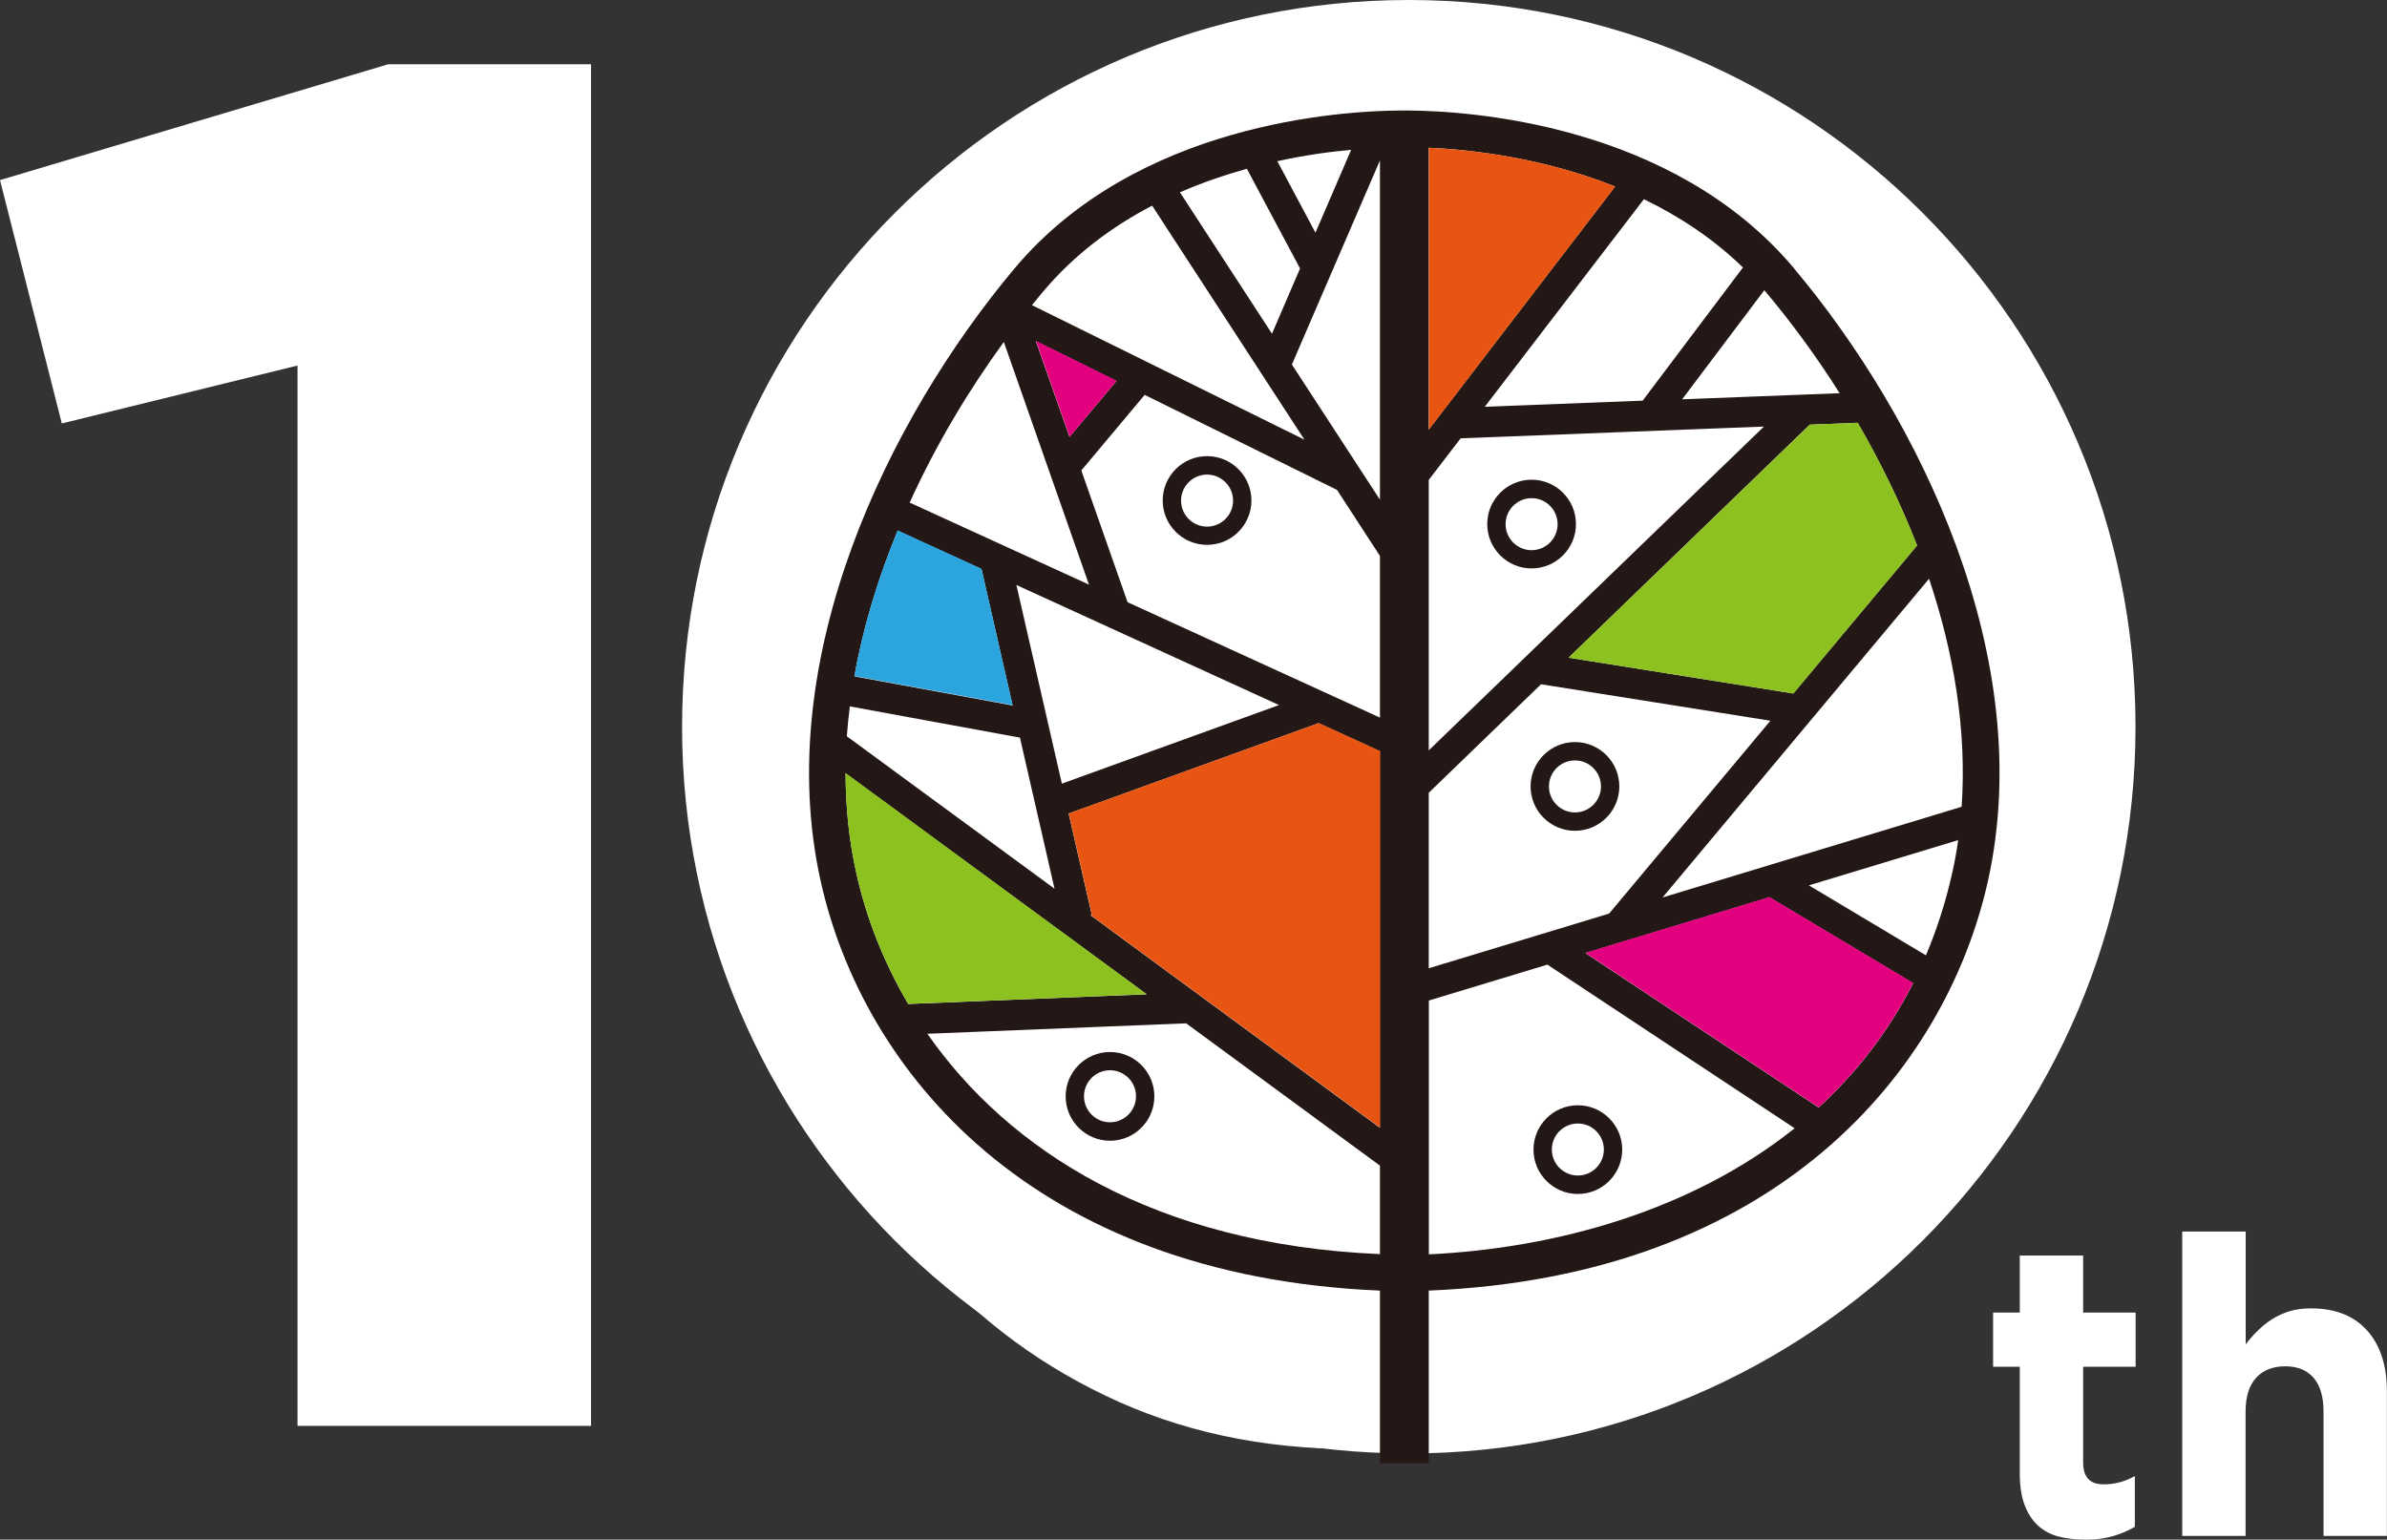
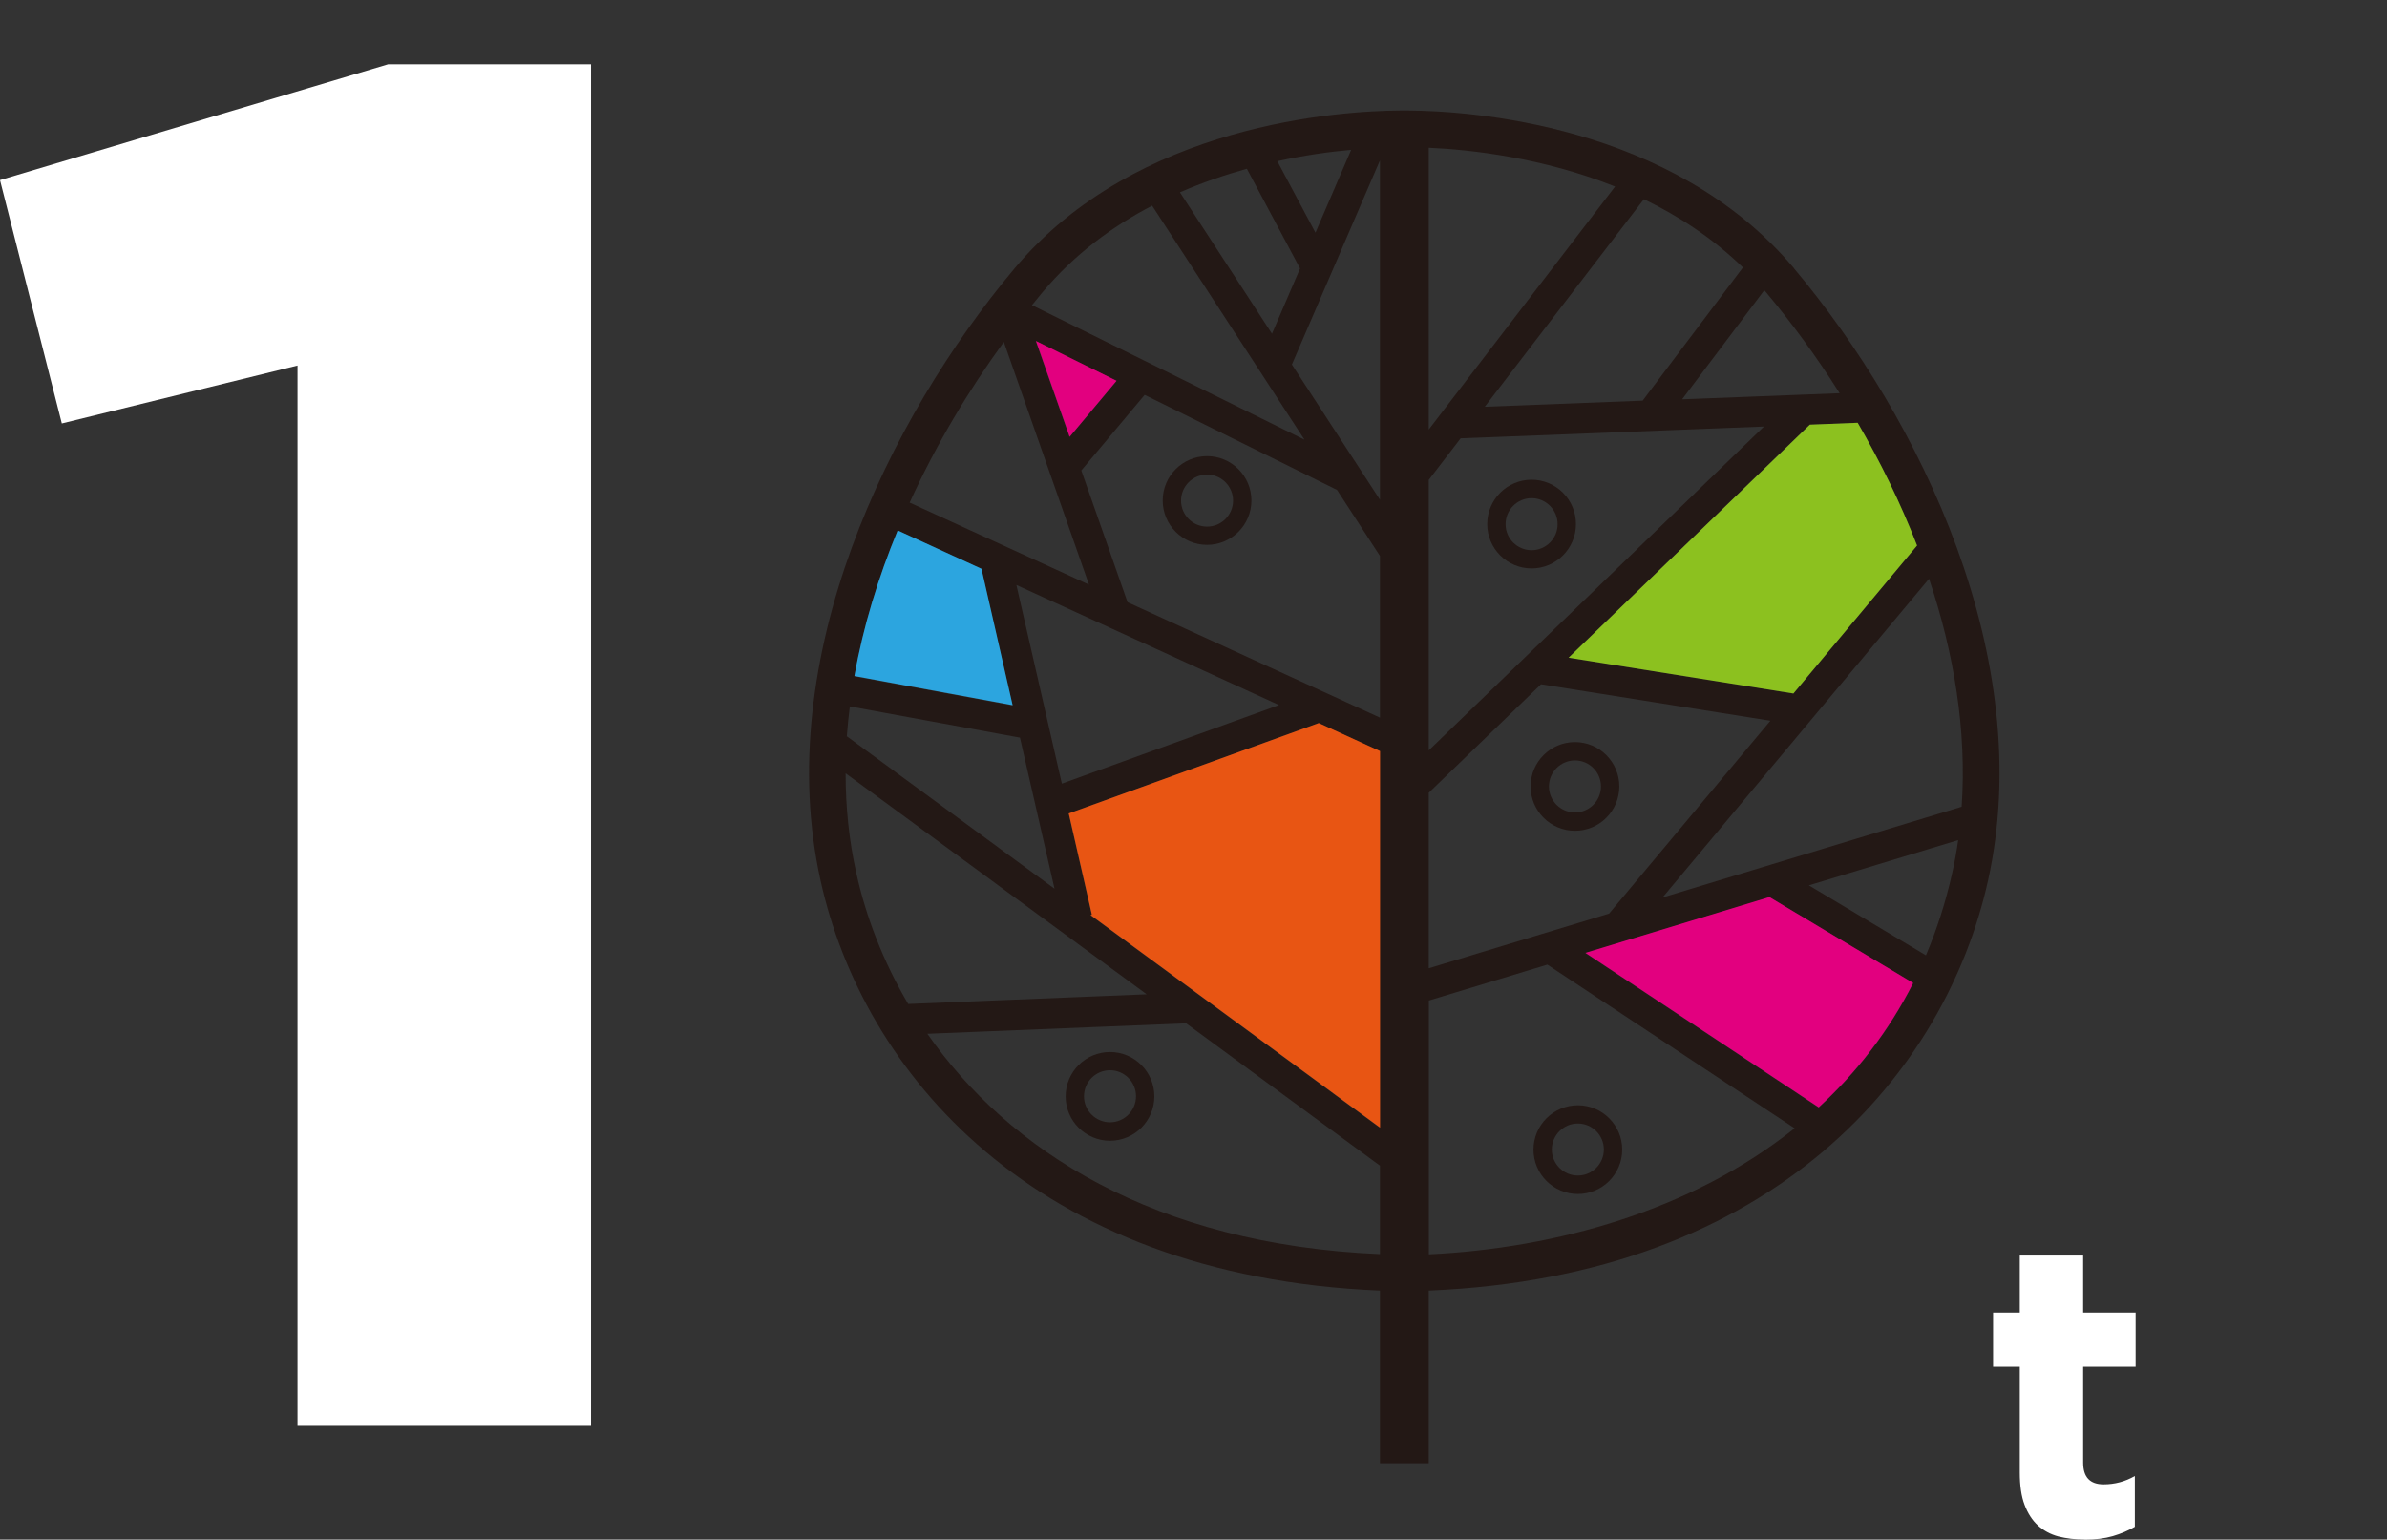
<svg xmlns="http://www.w3.org/2000/svg" id="_イヤー_2" viewBox="0 0 214.7 138.49">
  <rect x="0" y="0" width="214.7" height="138.49" fill="#333333" stroke="none" />
  <defs>
    <style>.cls-1{fill:none;}.cls-2{clip-path:url(#clippath);}.cls-3{fill:#fff;}.cls-4{fill:#e85513;}.cls-5{fill:#8cc11f;}.cls-6{fill:#e2007f;}.cls-7{fill:#231815;}.cls-8{fill:#2ca5df;}.cls-9{clip-path:url(#clippath-1);}.cls-10{clip-path:url(#clippath-4);}.cls-11{clip-path:url(#clippath-3);}.cls-12{clip-path:url(#clippath-2);}.cls-13{clip-path:url(#clippath-6);}.cls-14{clip-path:url(#clippath-5);}</style>
    <clipPath id="clippath">
      <rect class="cls-1" x="96.13" y="65.04" width="28" height="36.39" />
    </clipPath>
    <clipPath id="clippath-1">
      <rect class="cls-1" x="141.1" y="38.03" width="31.34" height="24.34" />
    </clipPath>
    <clipPath id="clippath-2">
      <rect class="cls-1" x="128.52" y="13.29" width="16.76" height="25.36" />
    </clipPath>
    <clipPath id="clippath-3">
      <rect class="cls-1" x="93.18" y="30.67" width="7.25" height="8.62" />
    </clipPath>
    <clipPath id="clippath-4">
      <rect class="cls-1" x="76.85" y="47.71" width="14.24" height="15.72" />
    </clipPath>
    <clipPath id="clippath-5">
      <rect class="cls-1" x="76.06" y="69.54" width="27.08" height="20.76" />
    </clipPath>
    <clipPath id="clippath-6">
      <rect class="cls-1" x="142.6" y="80.69" width="29.48" height="18.9" />
    </clipPath>
  </defs>
  <g id="_イヤー_1-2">
    <g>
      <polygon class="cls-3" points="26.76 32.88 5.56 38.09 0 16.2 34.92 5.78 53.16 5.78 53.16 128.26 26.76 128.26 26.76 32.88" />
-       <path class="cls-3" d="M121.62,130.34c-8.11,0-15.49-1.59-22.15-4.78-6.66-3.18-12.33-7.58-17.03-13.2-4.69-5.62-8.31-12.25-10.86-19.89-2.55-7.64-3.82-15.87-3.82-24.67v-.35c0-8.8,1.3-17.03,3.91-24.67,2.61-7.64,6.28-14.3,11.03-19.98,4.75-5.67,10.45-10.13,17.11-13.38,6.66-3.24,14.04-4.87,22.15-4.87s15.32,1.6,21.98,4.78c6.66,3.19,12.33,7.59,17.03,13.2,4.69,5.62,8.34,12.25,10.94,19.89,2.6,7.65,3.91,15.87,3.91,24.67v.34c0,8.8-1.31,17.03-3.91,24.67-2.61,7.65-6.29,14.3-11.03,19.98-4.75,5.67-10.45,10.13-17.11,13.38-6.66,3.24-14.05,4.86-22.15,4.86" />
      <path class="cls-3" d="M187.52,138.49c-.88,0-1.67-.1-2.38-.28-.71-.19-1.32-.52-1.84-.99-.51-.47-.91-1.09-1.2-1.86-.29-.76-.43-1.73-.43-2.9v-9.52h-2.4v-4.87h2.4v-5.13h5.7v5.13h4.72v4.87h-4.72v8.62c0,1.31,.61,1.96,1.84,1.96,1,0,1.94-.25,2.81-.75v4.57c-.6,.35-1.26,.63-1.98,.84-.73,.21-1.56,.32-2.51,.32" />
-       <path class="cls-3" d="M196.29,110.78h5.7v10.15c.32-.43,.68-.84,1.07-1.22,.39-.39,.82-.74,1.29-1.04,.47-.3,1-.54,1.57-.72s1.23-.26,1.95-.26c2.17,0,3.85,.66,5.04,1.99,1.19,1.32,1.78,3.15,1.78,5.47v13.01h-5.7v-11.18c0-1.35-.3-2.36-.9-3.05-.6-.69-1.45-1.03-2.55-1.03s-1.97,.34-2.61,1.03c-.63,.69-.95,1.7-.95,3.05v11.18h-5.7v-27.37Z" />
-       <path class="cls-3" d="M192.08,65.37c0,36.1-29.27,65.37-65.37,65.37S61.35,101.47,61.35,65.37,90.61,0,126.71,0s65.37,29.27,65.37,65.37" />
      <path class="cls-7" d="M161.38,24.15c-10.98-13.07-29.37-14.18-34.76-14.21h-.63c-5.37,.03-23.77,1.14-34.74,14.21-11.34,13.52-21.88,35.08-17.44,55.08,3.8,17.12,19.02,35.56,50.31,36.86v15.53h4.39v-15.53c31.27-1.29,46.49-19.74,50.3-36.86,4.44-20-6.1-41.57-17.44-55.08m15.07,48.42l-26.9,8.16,23.97-28.67c2.23,6.64,3.41,13.63,2.93,20.52m-47.93,14.53v-15.8l10.1-9.76,20.63,3.28-14.51,17.35-16.23,4.92Zm-30.43-4.79l.12-.03-2.08-9.11,22.48-8.13,5.51,2.52v33.87l-26.03-19.12Zm-21.65-18.78l15.31,2.81,3.11,13.59-18.68-13.71c.07-.9,.15-1.79,.27-2.69m84.86-1.16l-20.21-3.22,21.69-20.96,4.31-.17c2.02,3.48,3.84,7.19,5.34,11.04l-11.13,13.31Zm-32.79,5.11v-24.32l2.87-3.74,27.28-1.06-30.15,29.13Zm5.04-30.9l14.31-18.67c3.13,1.51,6.2,3.51,8.91,6.14l-9.02,11.98-14.2,.55Zm-5.04,2.06V13.29c3.77,.17,10.23,.88,16.76,3.49l-16.76,21.86Zm-10.19-17.72l-3.43-6.43c2.46-.54,4.72-.85,6.64-1.02l-3.21,7.45Zm-1.39,3.23l-2.52,5.86-8.28-12.72c2.02-.88,4.05-1.57,6.02-2.12l4.79,8.98Zm7.19-9.73v30.52l-7.92-12.16,7.92-18.36Zm0,35.56v14.56l-22.7-10.38-4.16-11.85,5.7-6.8,17.3,8.55,3.85,5.92Zm-32.7,2.63l23.62,10.8-19.53,7.07-4.09-17.87Zm4.78-13.31l-3.03-8.62,7.25,3.58-4.23,5.04Zm1.75,13.28l-16.13-7.38c2.38-5.24,5.33-10.14,8.47-14.45l7.66,21.83Zm-9.67-1.4l2.8,12.27-14.23-2.62c.79-4.47,2.15-8.88,3.89-13.1l7.54,3.45Zm77.18-15.82l-14.16,.55,7.39-9.81c.05,.06,.11,.12,.16,.18,2.28,2.72,4.53,5.77,6.61,9.07m-71.69-9.07c2.86-3.41,6.29-5.93,9.86-7.79l13.7,21.05-24.51-12.1c.32-.39,.63-.78,.95-1.16m-17.71,43.27l27.08,19.88-21.45,.87c-2.26-3.83-3.8-7.84-4.67-11.78-.66-2.96-.96-5.96-.96-8.97m7.36,23.43l23.27-.94,17.43,12.8v7.96c-20.35-.87-33.42-9.38-40.7-19.81m45.1-3l10.66-3.23,22.24,14.72c-9.29,7.42-21.5,10.8-32.9,11.34v-22.82Zm35.06,9.62l-20.98-13.89,16.55-5.02,12.93,7.73c-2.22,4.38-5.12,8.08-8.5,11.18m9.66-13.68l-10.54-6.3,13.43-4.07c-.14,1-.32,1.99-.54,2.97-.59,2.64-1.39,5.1-2.36,7.39" />
      <path class="cls-7" d="M108.57,49.01c2.2,0,3.99-1.79,3.99-3.99s-1.79-3.99-3.99-3.99-3.99,1.79-3.99,3.99,1.79,3.99,3.99,3.99m0-6.32c1.29,0,2.34,1.05,2.34,2.34s-1.05,2.34-2.34,2.34-2.34-1.05-2.34-2.34,1.05-2.34,2.34-2.34" />
      <path class="cls-7" d="M137.76,51.13c2.2,0,3.99-1.79,3.99-3.99s-1.79-3.99-3.99-3.99-3.99,1.79-3.99,3.99,1.79,3.99,3.99,3.99m0-6.32c1.29,0,2.34,1.05,2.34,2.34s-1.05,2.34-2.34,2.34-2.34-1.05-2.34-2.34,1.05-2.34,2.34-2.34" />
      <path class="cls-7" d="M145.65,70.74c0-2.2-1.79-3.99-3.99-3.99s-3.99,1.79-3.99,3.99,1.79,3.99,3.99,3.99,3.99-1.79,3.99-3.99m-3.99,2.34c-1.29,0-2.34-1.05-2.34-2.34s1.05-2.34,2.34-2.34,2.34,1.05,2.34,2.34-1.05,2.34-2.34,2.34" />
      <path class="cls-7" d="M141.92,99.42c-2.2,0-3.99,1.79-3.99,3.99s1.79,3.99,3.99,3.99,3.99-1.79,3.99-3.99-1.79-3.99-3.99-3.99m0,6.32c-1.29,0-2.34-1.05-2.34-2.34s1.05-2.34,2.34-2.34,2.34,1.05,2.34,2.34-1.05,2.34-2.34,2.34" />
      <path class="cls-7" d="M99.84,94.63c-2.2,0-3.99,1.79-3.99,3.99s1.79,3.99,3.99,3.99,3.99-1.79,3.99-3.99-1.79-3.99-3.99-3.99m0,6.32c-1.29,0-2.34-1.05-2.34-2.34s1.05-2.34,2.34-2.34,2.34,1.05,2.34,2.34-1.05,2.34-2.34,2.34" />
      <g class="cls-2">
        <polygon class="cls-4" points="98.09 82.31 98.21 82.28 96.13 73.17 118.62 65.04 124.13 67.56 124.13 101.43 98.09 82.31" />
      </g>
      <g class="cls-9">
        <path class="cls-5" d="M161.31,62.38l-20.22-3.22,21.7-20.96,4.3-.17c2.02,3.48,3.85,7.19,5.34,11.04l-11.12,13.31Z" />
      </g>
      <g class="cls-12">
-         <path class="cls-4" d="M128.52,38.64V13.29c3.76,.17,10.23,.88,16.76,3.49l-16.76,21.86Z" />
-       </g>
+         </g>
      <g class="cls-11">
        <polygon class="cls-6" points="96.21 39.29 93.18 30.67 100.43 34.25 96.21 39.29" />
      </g>
      <g class="cls-10">
        <path class="cls-8" d="M88.28,51.16l2.8,12.27-14.23-2.62c.79-4.47,2.15-8.88,3.89-13.1l7.54,3.45Z" />
      </g>
      <g class="cls-14">
-         <path class="cls-5" d="M76.06,69.54l27.08,19.89-21.45,.87c-2.26-3.83-3.8-7.85-4.67-11.78-.66-2.96-.96-5.96-.97-8.97" />
-       </g>
+         </g>
      <g class="cls-13">
        <path class="cls-6" d="M163.58,99.6l-20.98-13.89,16.55-5.02,12.93,7.73c-2.22,4.38-5.12,8.08-8.49,11.18" />
      </g>
    </g>
  </g>
</svg>